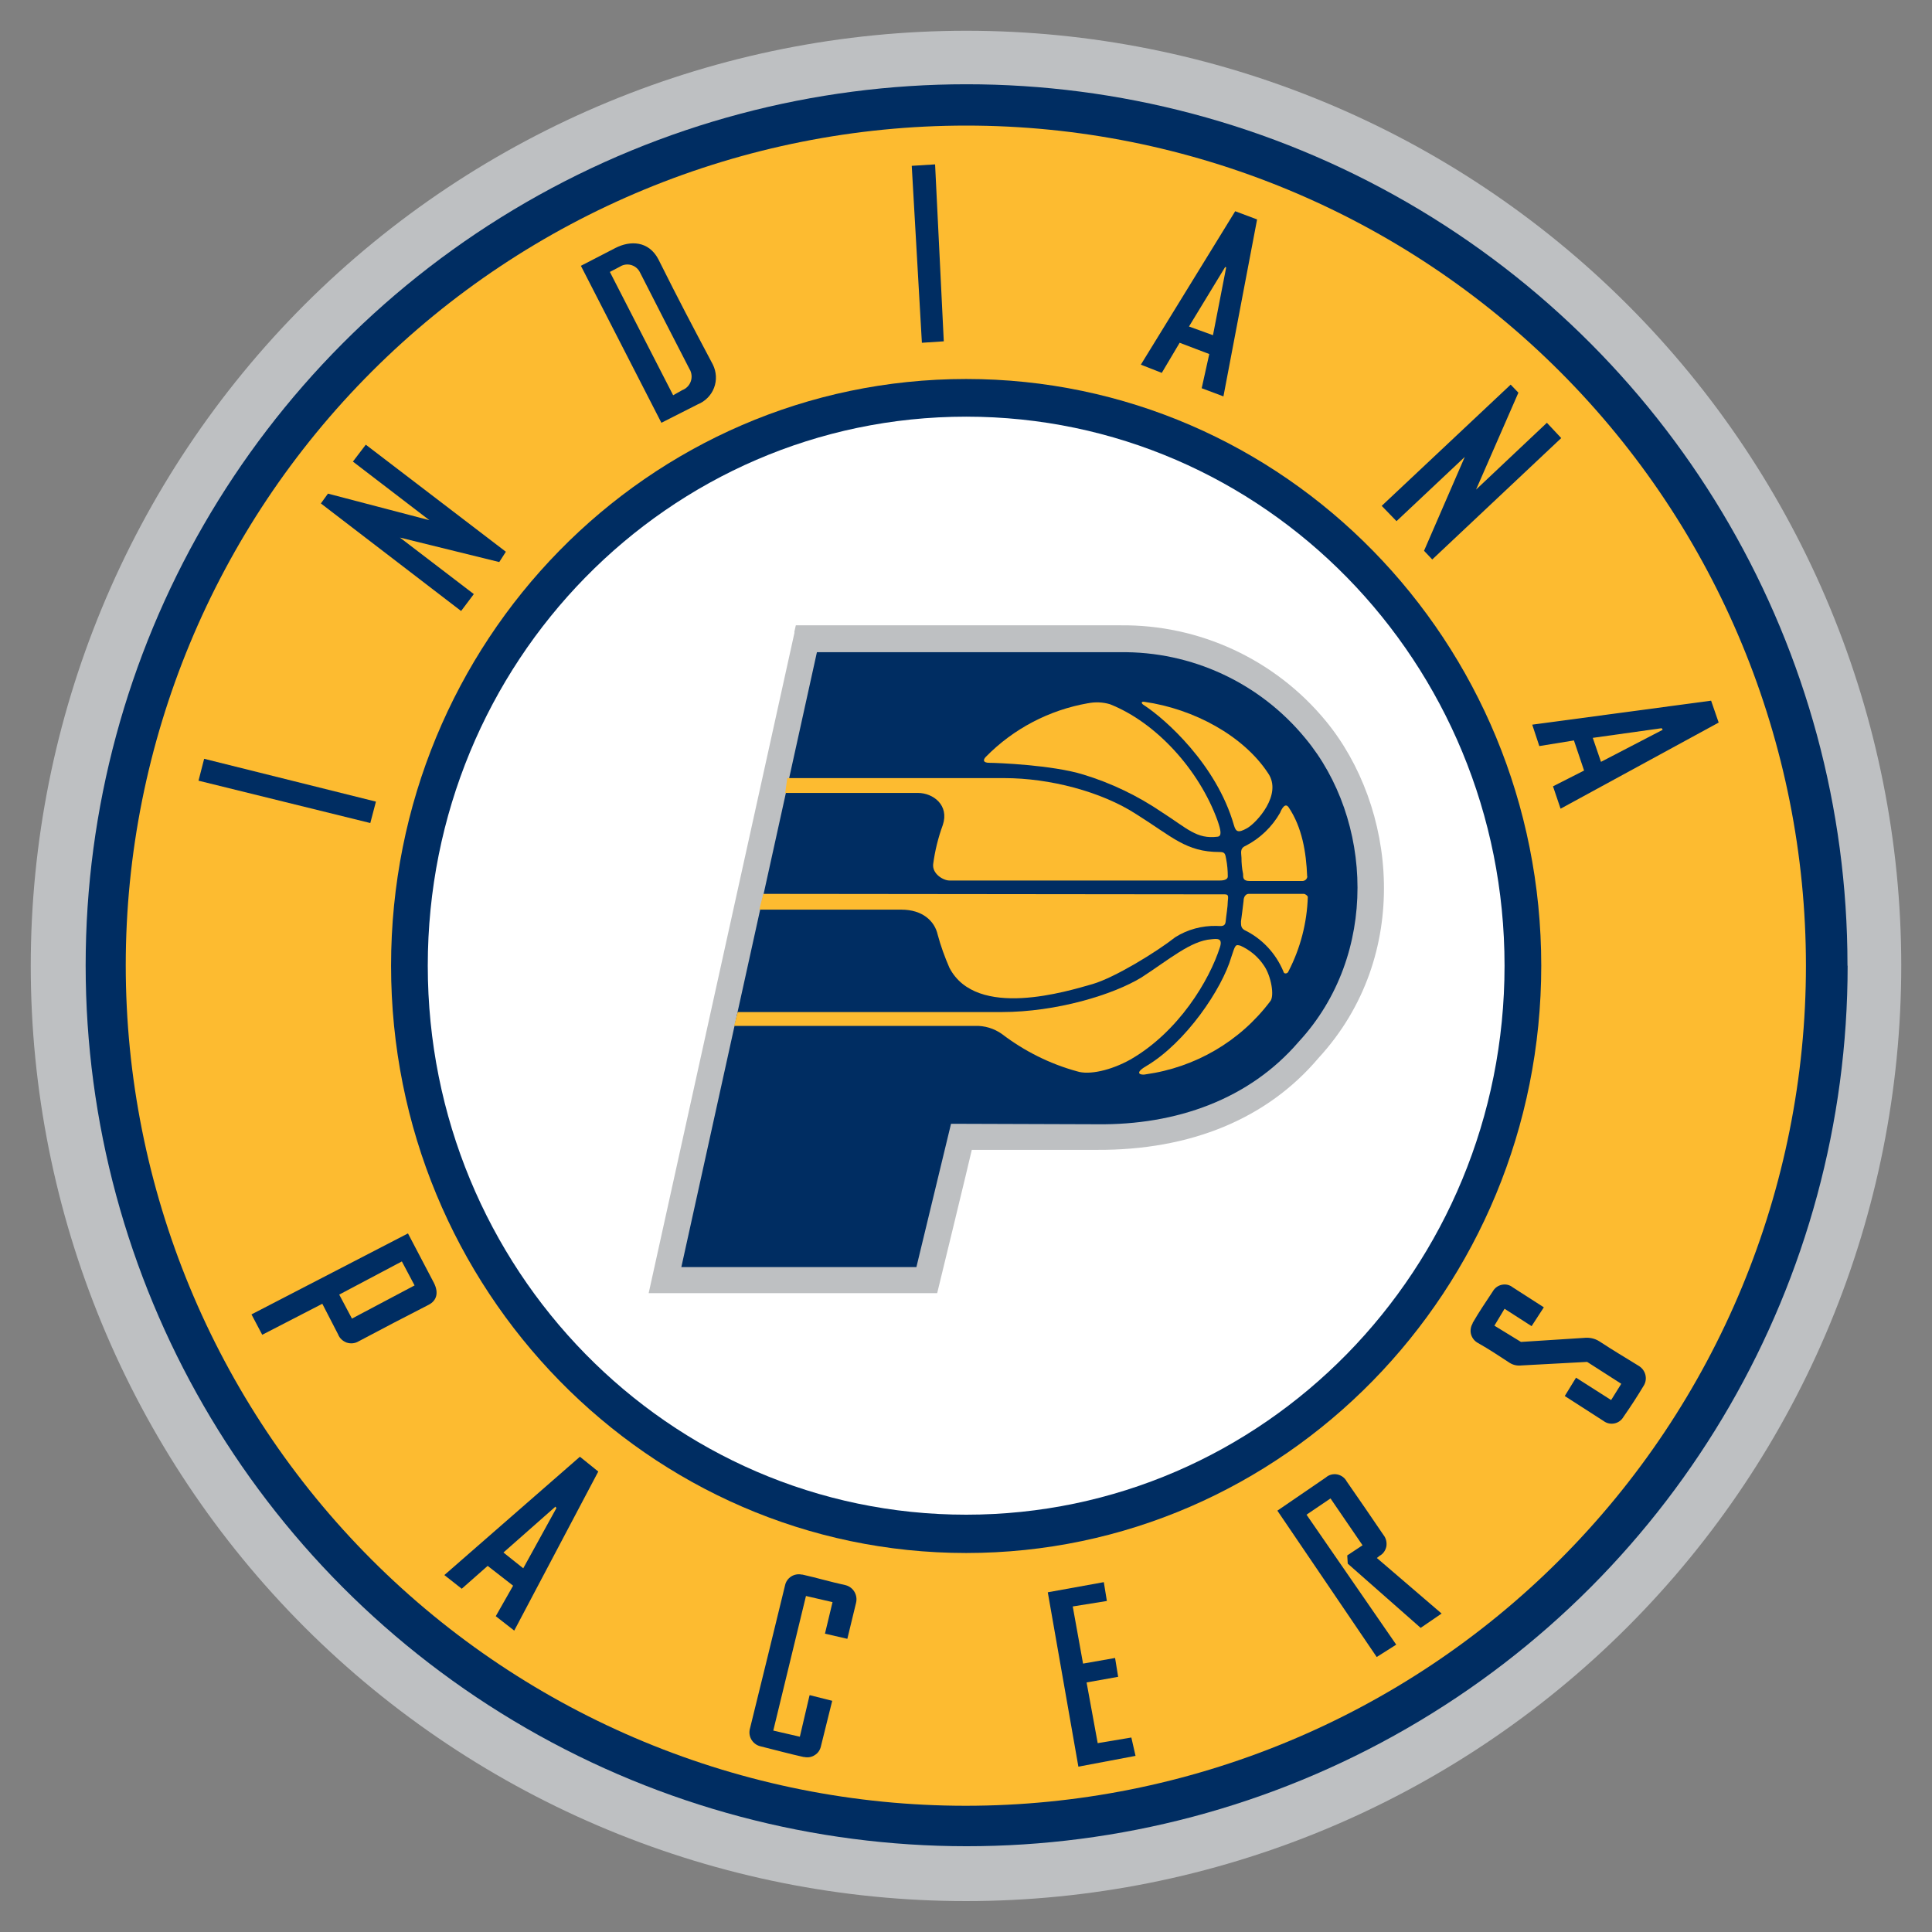
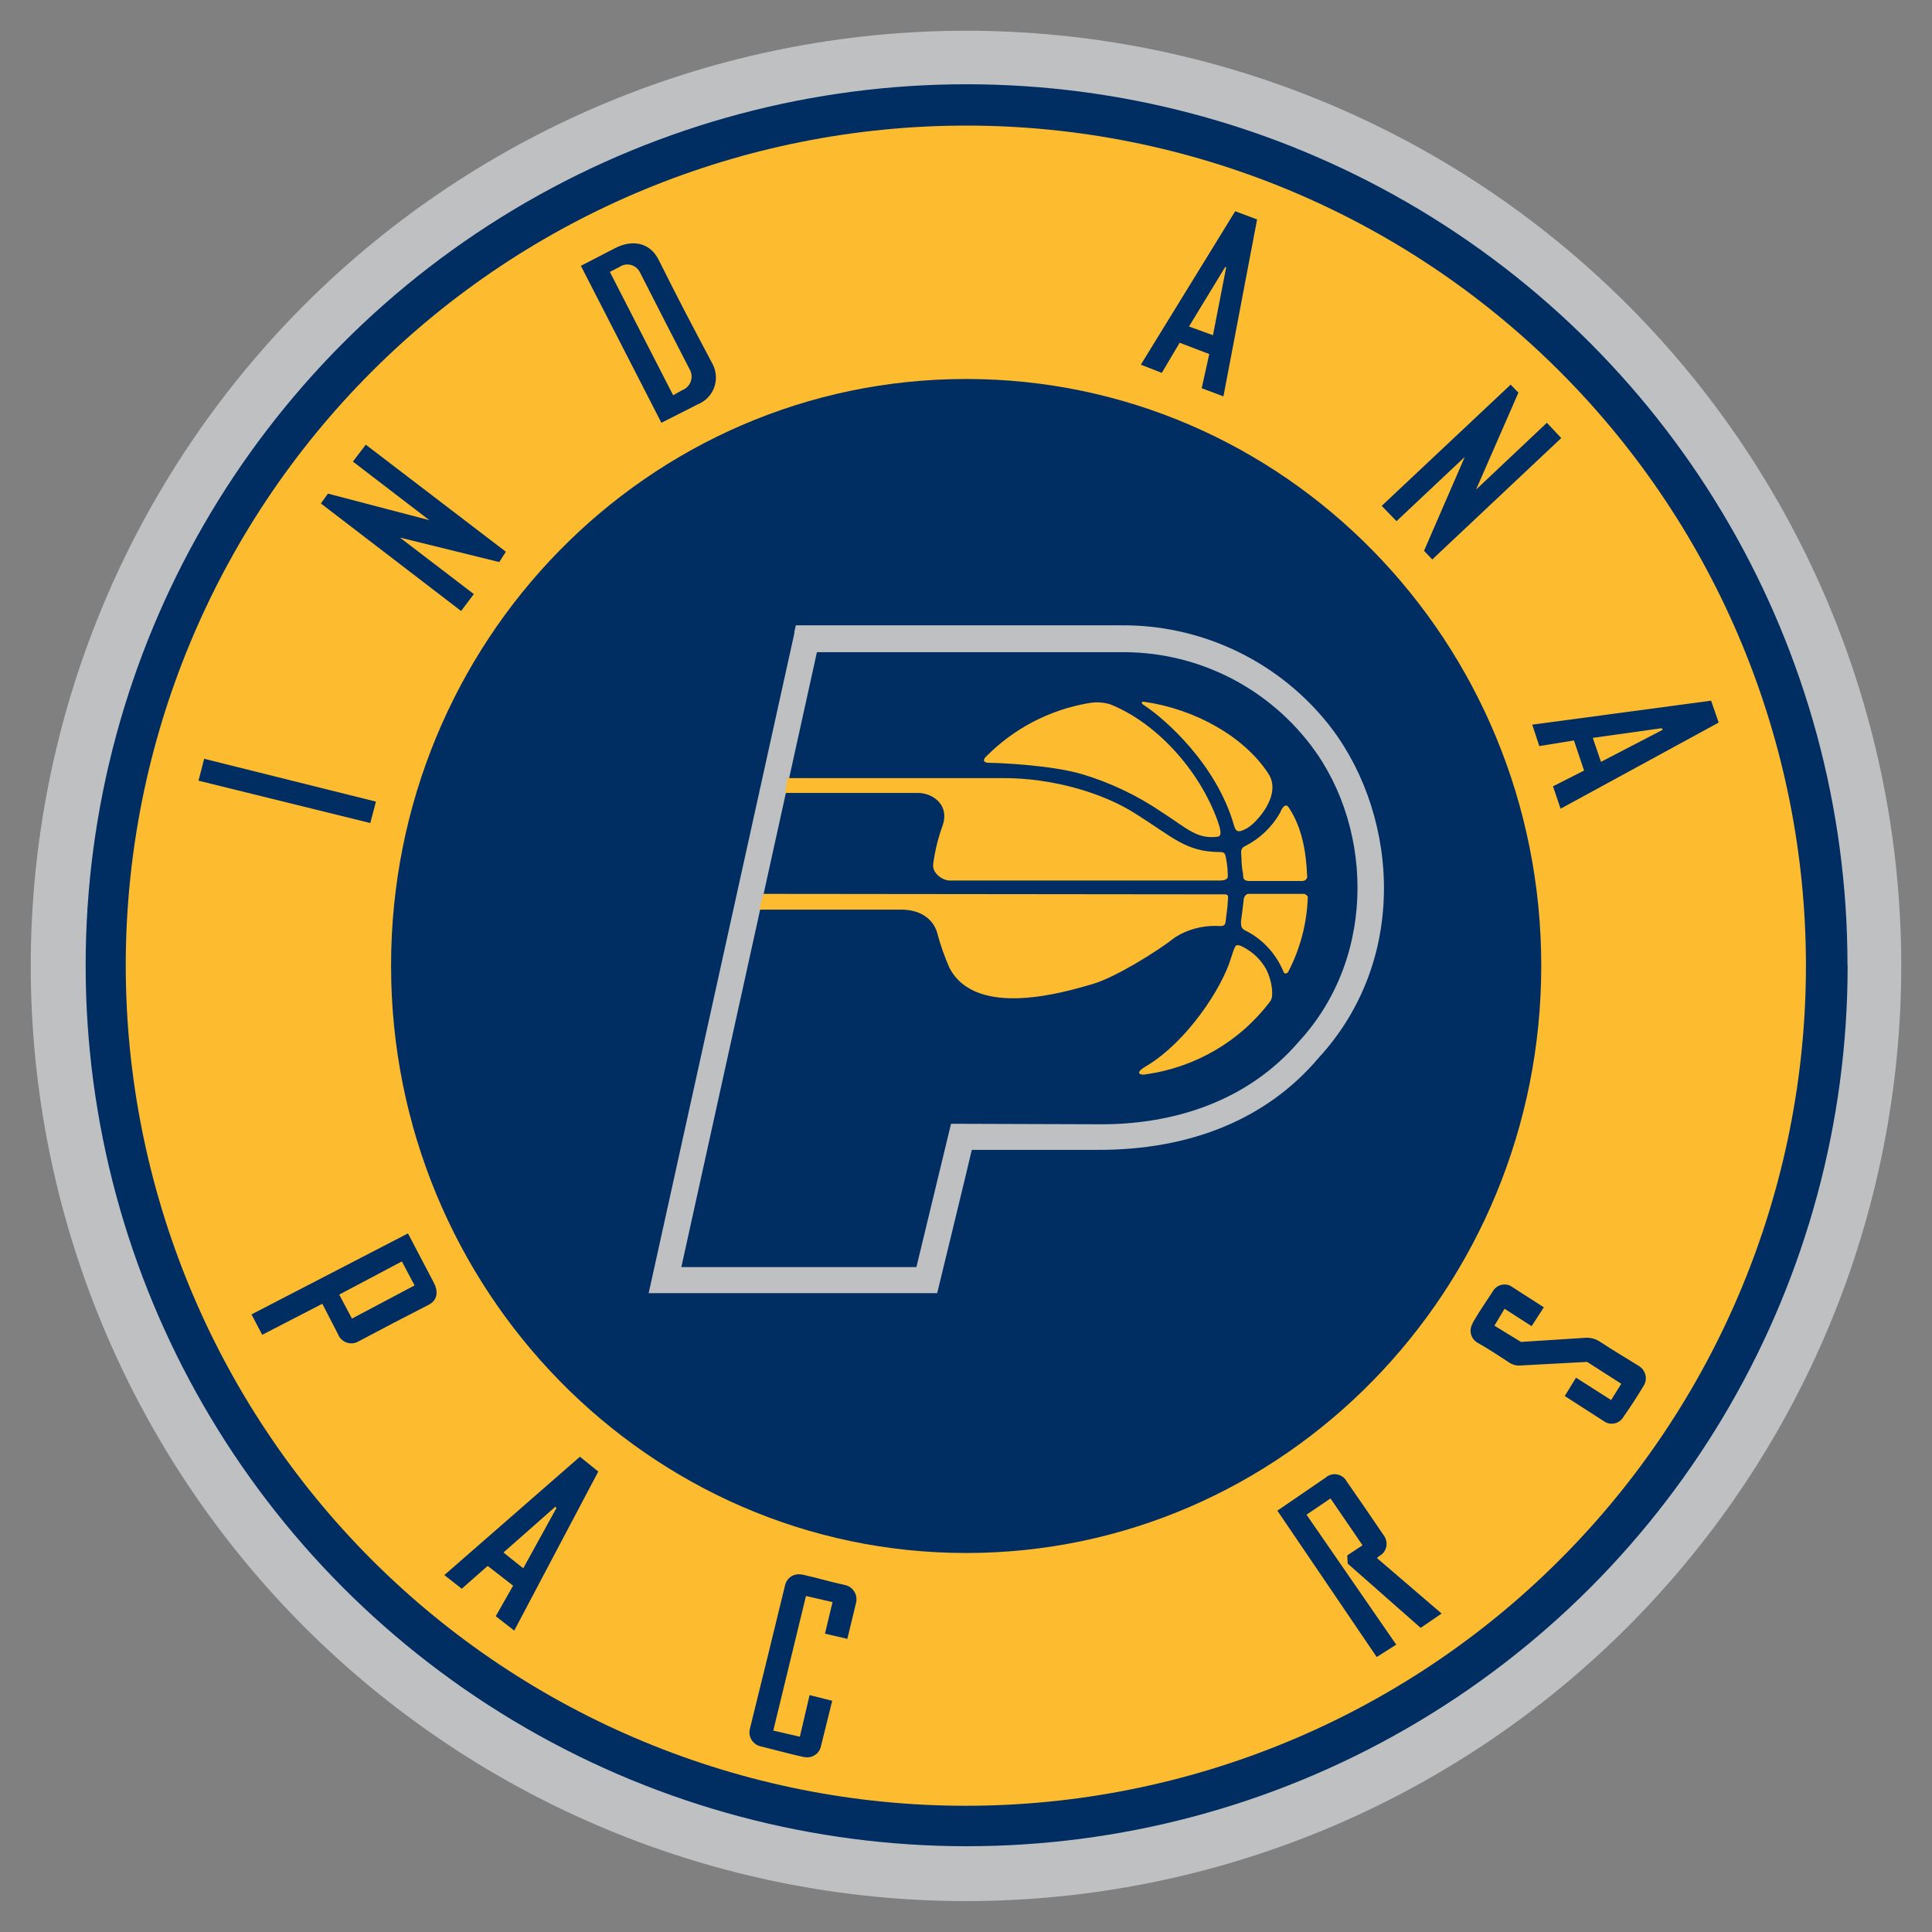
<svg xmlns="http://www.w3.org/2000/svg" id="Camada_1" viewBox="0 0 1200 1200">
  <rect x="0" y="0" width="1200" height="1200" fill="#808080" stroke="none" />
  <defs>
    <style>      .st0 {        fill: #fff;      }      .st0, .st1, .st2, .st3 {        fill-rule: evenodd;      }      .st1 {        fill: #bec0c2;      }      .st2 {        fill: #002d62;      }      .st3 {        fill: #fdbb30;      }    </style>
  </defs>
  <path class="st1" d="M1180.9,599.8c0,154.1-61.1,301.8-170.1,410.8-108.9,109-256.7,170.2-410.8,170.2-154.1,0-301.8-61.2-410.8-170.1C80.3,901.8,19.1,754,19.1,599.9c0-154.1,61.2-301.8,170.2-410.8C298.3,80.3,446.1,19.1,600.2,19.1c154,0,301.7,61.2,410.6,170.1,108.9,108.9,170.1,256.6,170.1,410.6Z" />
  <path class="st2" d="M1147.6,599.8c0,195.5-104.4,376.1-273.7,473.7-169.3,97.7-377.9,97.6-547.1-.1C157.5,975.7,53.2,795.1,53.2,599.6S157.5,223.5,326.7,125.7c169.3-97.8,377.8-97.8,547.1-.1,169.3,97.7,273.7,278.3,273.7,473.7v.5Z" />
  <path class="st3" d="M600.2,78c-138.4,0-271.2,54.8-369.1,152.6-97.9,97.8-153,230.5-153,369,0,138.4,54.9,271.2,152.7,369.1,97.8,97.9,230.6,152.9,369,152.9,138.4,0,271.2-54.9,369-152.8,97.9-97.9,152.9-230.6,152.9-369,0-138.3-54.9-271-152.7-368.9-97.8-97.9-230.5-152.9-368.8-152.9Z" />
  <path class="st2" d="M957.3,599.8c0,201.4-160.2,364.8-357.2,364.8s-357.2-163.4-357.2-364.8,159.6-364.4,357.2-364.4,357.2,163.1,357.2,364.4Z" />
-   <path class="st0" d="M934.5,599.8c0,188.4-149.5,341-334.4,341s-334.4-152.6-334.4-341,149.5-341,334.4-341,334.4,152.6,334.4,341Z" />
  <polygon class="st2" points="233.5 497.9 230 511.2 123.3 484.9 126.8 471.3 233.5 497.9" />
  <polygon class="st2" points="248.4 333.9 294.3 369 286.4 379.5 199.3 312.7 203.7 306.6 266.7 323.1 219.2 286.7 227.2 276.2 314.2 342.7 310.1 349.1 248.4 333.9" />
  <path class="st2" d="M360.8,165.1l21.5-11.1c9.2-4.7,20.6-4.4,26.6,7,13.6,27.2,19.9,39,33.9,65.5,2.2,4.5,2.5,9.7.7,14.4-1.8,4.7-5.5,8.4-10.2,10.3l-22.5,11.4-50-97.5h0ZM418.1,245.5l5.7-3.2c4.7-1.8,7-7.1,5.1-11.8-.1-.3-.2-.6-.4-.8-11.4-22.2-19.6-38-31-60.5-2.1-4.3-7.2-6.1-11.5-4.1-.2,0-.4.2-.5.3l-6.7,3.5,39.3,76.6Z" />
-   <polygon class="st2" points="586.2 212 572.6 212.9 566.3 103 580.8 102.1 586.2 212" />
  <path class="st2" d="M746.4,241.1l4.7-21.2-18.4-7-11.1,18.7-13-5.1,58.6-95.3,13.6,5.1-20.9,109.9-13.6-5.1h0ZM761.6,166.1l-.6-.3-22.5,37,14.9,5.4,8.2-42.1Z" />
  <polygon class="st2" points="909.8 283.8 867.4 323.7 858.2 314.2 938.3 238.9 943.1 243.9 916.8 304.1 960.8 262.6 969.7 272.1 889.6 347.5 884.5 342.1 909.8 283.8" />
  <path class="st2" d="M964.6,488.4l19.3-9.8-6.3-18.7-21.5,3.5-4.4-13.3,111.1-14.9,4.7,13.6-98.2,53.5-4.7-13.9h0ZM1032.7,453.2l-.6-.9-42.8,6,5.1,14.9,38.3-19.9Z" />
  <path class="st2" d="M162.9,829.1l-6.7-12.7,97.2-50.3,16.1,30.7c3.2,6.3,1.6,11.1-3.2,13.6-17.4,8.9-26.3,13.6-43.7,22.8-2.2,1.3-4.9,1.5-7.3.7-2.4-.9-4.4-2.7-5.3-5.1l-9.8-19-37.4,19.3h0ZM210.7,804.1l7.9,14.9,38.9-20.6-7.9-14.9-38.9,20.6Z" />
  <path class="st2" d="M307.9,1003.9l10.8-19-15.8-12.3-16.1,14.2-10.8-8.5,84.2-73.5,11.4,9.2-52.2,98.8-11.4-8.9h0ZM345.6,936.7l-.6-.9-32.3,28.5,12.3,9.8,20.6-37.4Z" />
  <path class="st2" d="M503,1052.9l13.9,3.5-7,28.2c-.5,2.3-1.8,4.3-3.8,5.5-1.9,1.3-4.3,1.7-6.6,1.2-.1,0-.3,0-.4,0-9.8-2.2-16.5-4.1-26.6-6.6-2.3-.5-4.3-1.9-5.6-3.9-1.3-2-1.7-4.4-1.2-6.7,0-.1,0-.3.1-.4,8.6-34.8,13.3-54.1,21.8-89,1-4.7,5.6-7.7,10.4-6.7.1,0,.3,0,.4,0,9.8,2.2,16.8,4.4,26.9,6.6,4.8,1.3,7.6,6.2,6.4,11h0c0,.1-5.4,22.3-5.4,22.3l-13.9-3.2,4.7-19.6-16.5-3.8-20.3,83.6,16.5,3.8,6-25.6Z" />
-   <polygon class="st2" points="705.3 1090.6 669.8 1097.3 650.8 989 685.6 982.7 687.5 994.4 666.3 997.8 672.7 1033.3 692.6 1029.8 694.5 1041.5 674.9 1045 681.8 1082.7 702.7 1079.2 705.3 1090.6" />
  <path class="st2" d="M867.1,1021.6l-12,7.6-61.7-90.9,30.1-20.6c1.9-1.7,4.6-2.4,7.1-1.9,2.5.5,4.7,2.1,5.9,4.4,8.6,12.3,14.2,20.6,22.8,33.2,1.6,2,2.2,4.6,1.8,7.1-.5,2.5-2,4.7-4.3,5.9l-1.6,1.3,40.2,34.5-13,8.9-45.3-39.9-.3-5.1,9.5-6.3-19.9-29.1-14.9,10.1,55.7,80.7Z" />
  <path class="st2" d="M978.9,855.7l21.8,13.9,6.3-10.1-21.2-13.6-40.8,2.2c-2.5.3-5.1-.2-7.3-1.6-7.9-5.1-11.4-7.6-20.3-12.7-1.9-1.2-3.3-3.2-3.8-5.4-.5-2.2,0-4.6,1.1-6.5v-.2c4.2-7.3,8-12.7,12.5-19.6,1.2-2.1,3.2-3.6,5.6-4.1,2.4-.5,4.8,0,6.8,1.6l19.3,12.4-7.6,11.7-16.8-10.8-6.3,10.5,16.5,10.1,39-2.5c3.4-.4,6.9.3,9.8,2.2,10.1,6.6,13.6,8.5,24.4,15.2,4.1,2.5,5.6,7.8,3.2,12-4.4,7.3-7.9,12.7-12.7,19.6-1.2,2.1-3.2,3.6-5.6,4.1-2.4.5-4.8,0-6.8-1.5l-24.1-15.5,7-11.4Z" />
  <path class="st1" d="M493.5,392.8l-90.6,410.4h179.2s19.9-81.7,21.5-89h77.6c58.3.3,105.8-19.3,137.7-57,58.6-63.6,48.4-156.4,4.4-209.6-31.4-38-78.3-59.8-127.6-59.2h-201.4l-1,4.4Z" />
  <path class="st2" d="M590.7,698l-21.5,89h-146l84.2-381.9h188.1c44.6-.7,87,19,115.3,53.5,41.8,50.3,45.9,134.3-4.1,188.4-30.7,35.8-76,51.9-125.4,51.3l-90.6-.3Z" />
  <path class="st3" d="M487.8,492.5h82.3c9.5,0,19.6,7.6,15.5,19.9-2.9,7.9-4.9,16.1-6,24.4-.6,6,6.3,10.1,10.1,10.1h168.1c3.2,0,4.8-1,4.8-2.5,0-3.6-.3-7.2-1-10.8-.6-3.5-.9-4.4-4.1-4.4-20.9,0-29.4-9.5-51.6-23.4-21.8-14.2-54.1-22.5-82-22.5h-134.9l-1.3,9.2Z" />
  <path class="st3" d="M589.7,601.1c-2.9-6.7-5.4-13.5-7.3-20.6-1.9-8.5-9.5-15.5-22.5-15.5h-88.3l2.5-9.8,286.6.3c2.5,0,2.2,1.3,1.9,4.4,0,3.2-1,8.9-1.3,12.3-.3,3.8-3.2,2.9-5.7,2.9-9-.2-18,2.2-25.6,7-11.7,9.2-37.4,25-51.3,29.1-15.5,4.4-72.2,22.2-89-10.1Z" />
-   <path class="st3" d="M456.1,637.2h149.5c6-.2,11.9,1.6,16.8,5.1,13.9,10.6,29.7,18.5,46.5,23.1,7.6,2.5,21.2-.6,33.2-7.3,29.8-17.1,49.1-49.1,55.7-70,1.6-5.4-1.6-5.1-5.4-4.7-12.7.9-26,12.4-43.4,23.7-17.7,10.8-52.9,21.5-86.8,21.5h-164l-2.2,8.5Z" />
  <path class="st3" d="M675.8,436.8c4.5-.9,9.2-.7,13.6.6,28.8,11.4,55.4,40.8,66.8,72.2,2.2,6.3,2.8,9.8,0,10.1-13,1.6-18.7-5.1-34.5-15.2-15-10.2-31.4-18.1-48.8-23.4-19.3-6-54.1-7.3-58.3-7.3s-4.1-1.9-2.2-3.8c17.1-17.4,39.3-29,63.3-33.2Z" />
  <path class="st3" d="M812,544.4c-.1,1.5-1.3,2.7-2.9,2.8h-32.9c-4.1,0-4.1-1.9-4.1-4.4-.7-3.3-1-6.7-1-10.1,0-2.5-1.3-5.7,2.5-7.3,9-4.6,16.5-11.8,21.5-20.6,1-2.5,3.2-6.6,5.4-3.2,8.2,12.3,10.8,27.5,11.4,42.7Z" />
  <path class="st3" d="M800.3,603.3c-.3,1.3-2.8,2.2-3.2,0-4.7-11.2-13.2-20.3-24.1-25.6-2.2-1.3-2.2-2.9-2.2-5.4.3-2.2,1.3-9.8,1.6-12.7,0-2.5,1.3-4.4,3.2-4.4h34.2c1,0,2.5,1.3,2.5,1.9-.5,16.1-4.6,31.9-12,46.2Z" />
  <path class="st3" d="M711.6,667.3c-2.5.6-7.9-.3.3-5.1,24.7-14.6,47.2-48.1,52.9-67.8,2.5-7.6,2.5-7.9,5.7-7,5.9,2.7,11,6.9,14.6,12.4,4.4,6.3,6.7,19,3.8,22.2-18.7,24.8-46.5,41-77.3,45.3Z" />
  <path class="st3" d="M774.6,514.4c-5.7,3.2-7,2.2-8.2-1.9-10.8-37.7-42.7-65.9-55.7-74.4-2.2-1.3-1.9-2.5,0-2.2,31,4.4,61.7,21.2,76.9,44.3,9.2,13.3-7.3,31-13,34.2Z" />
</svg>